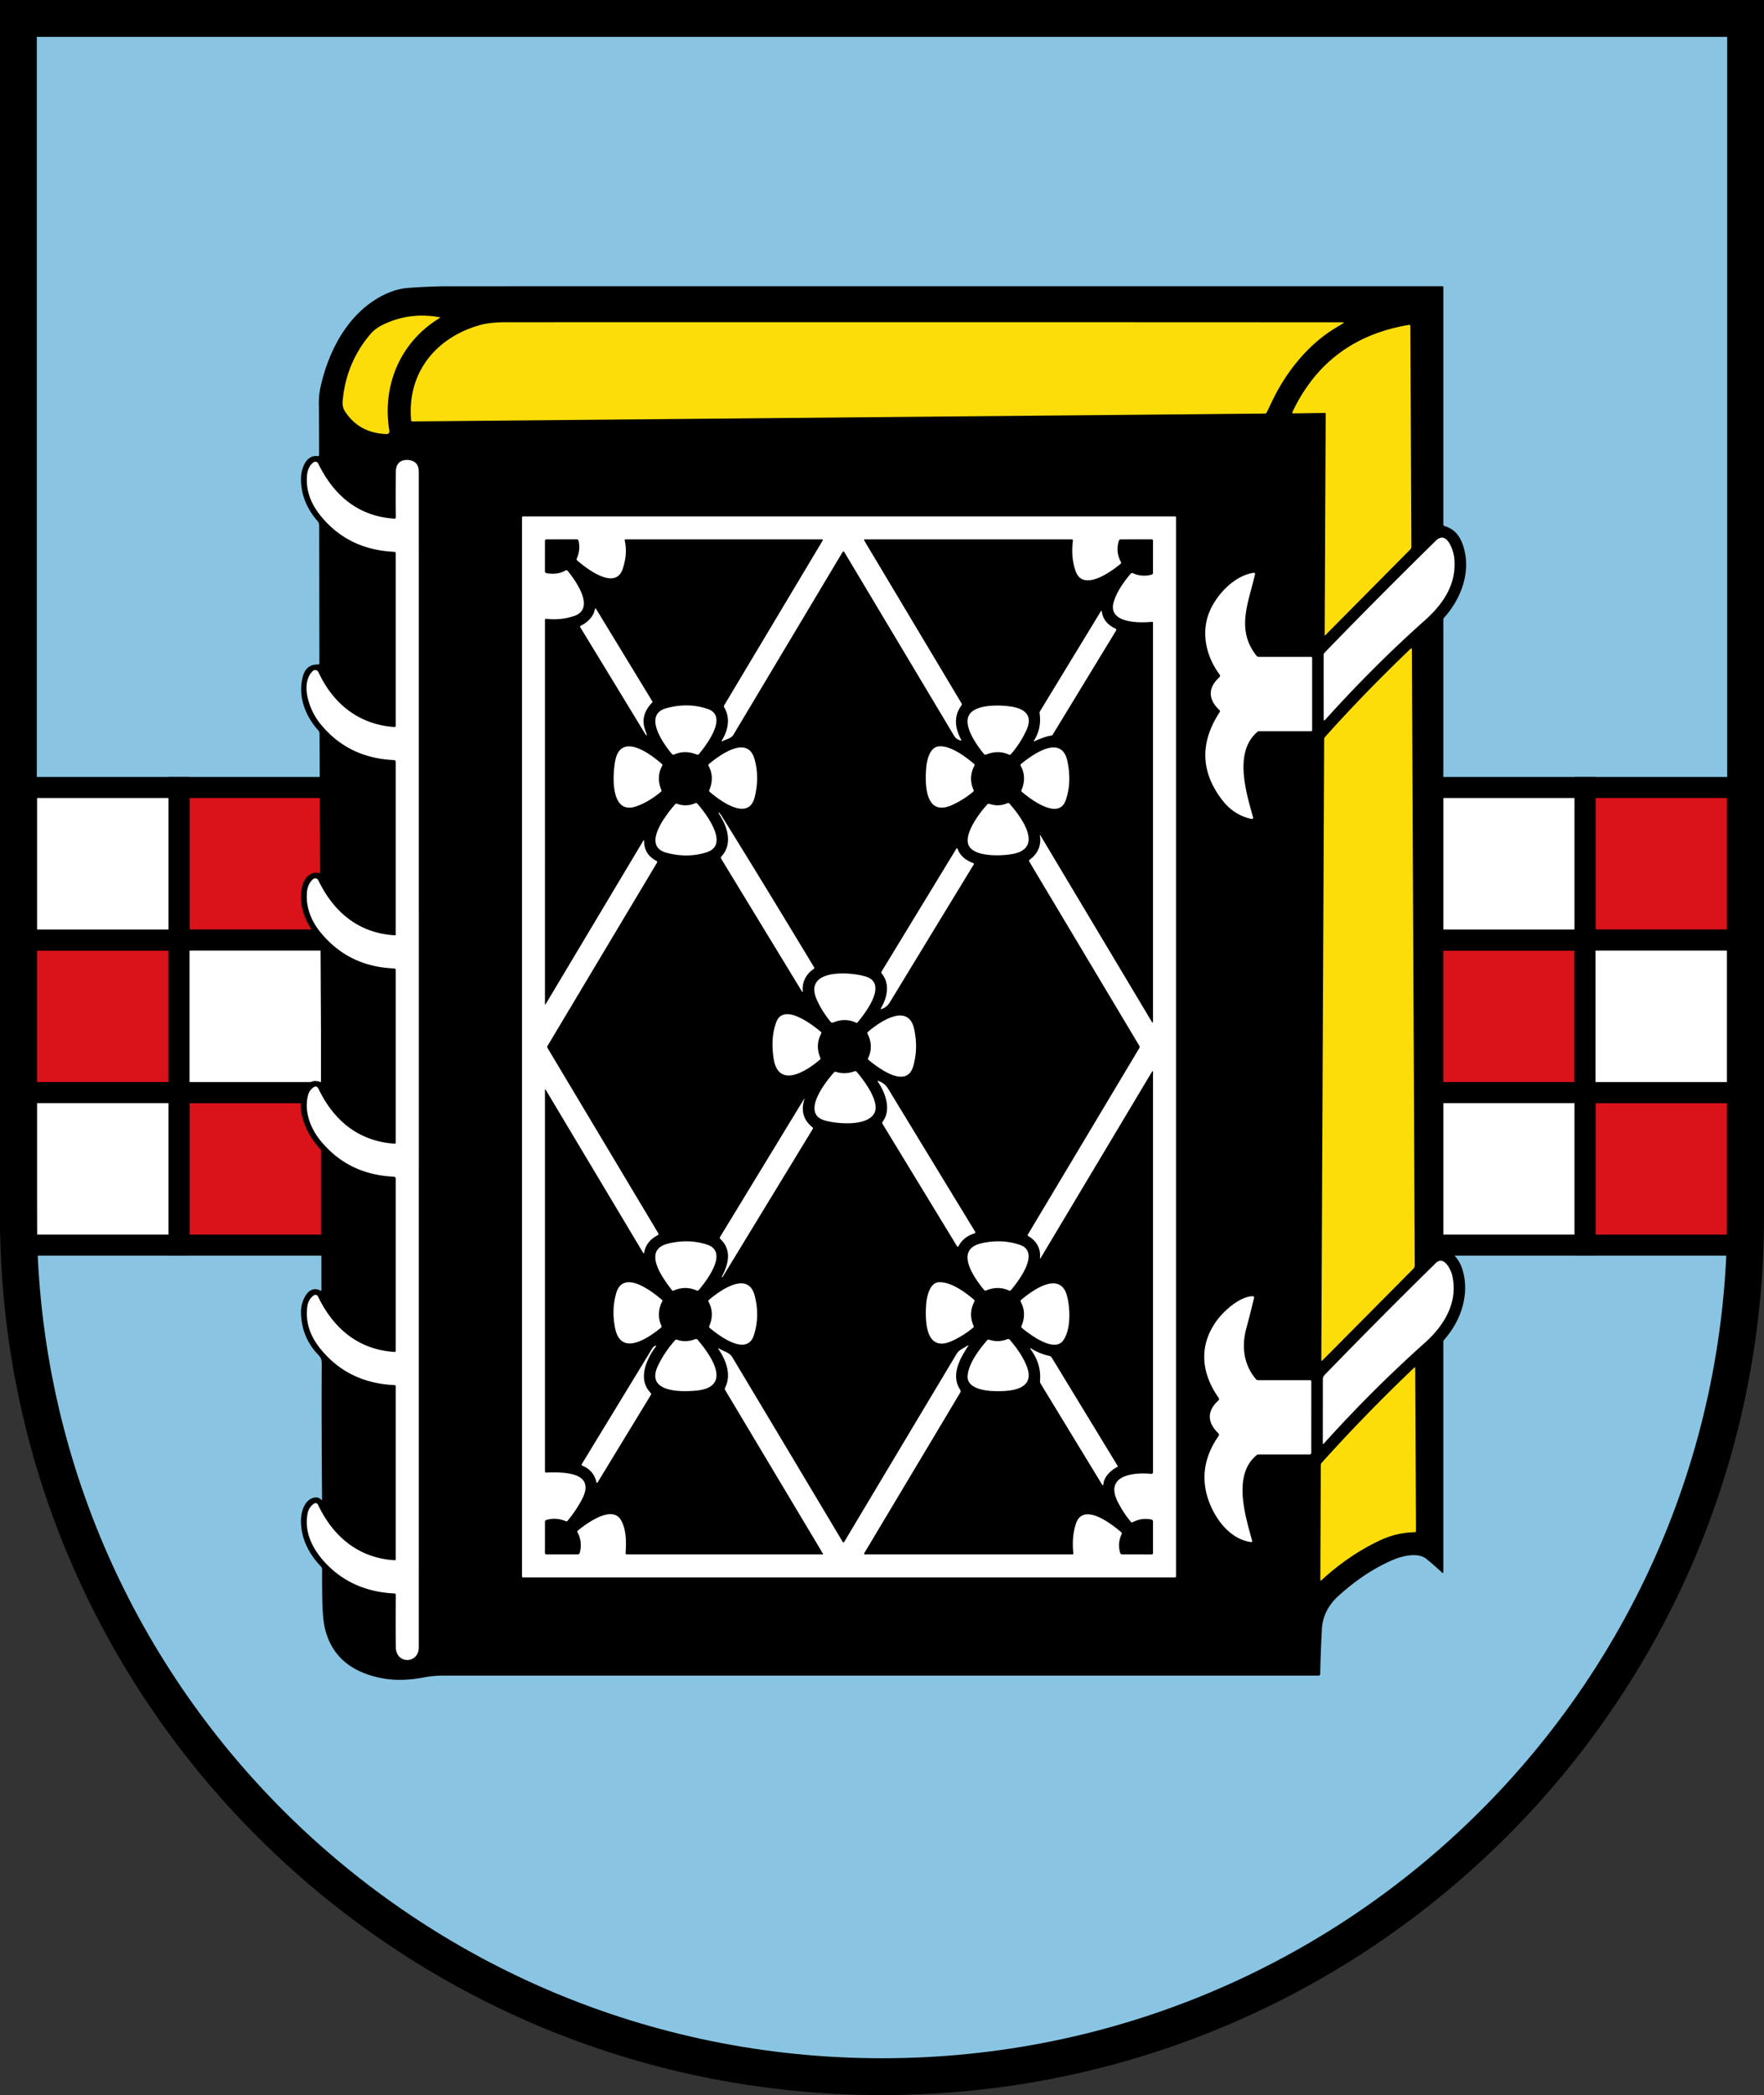
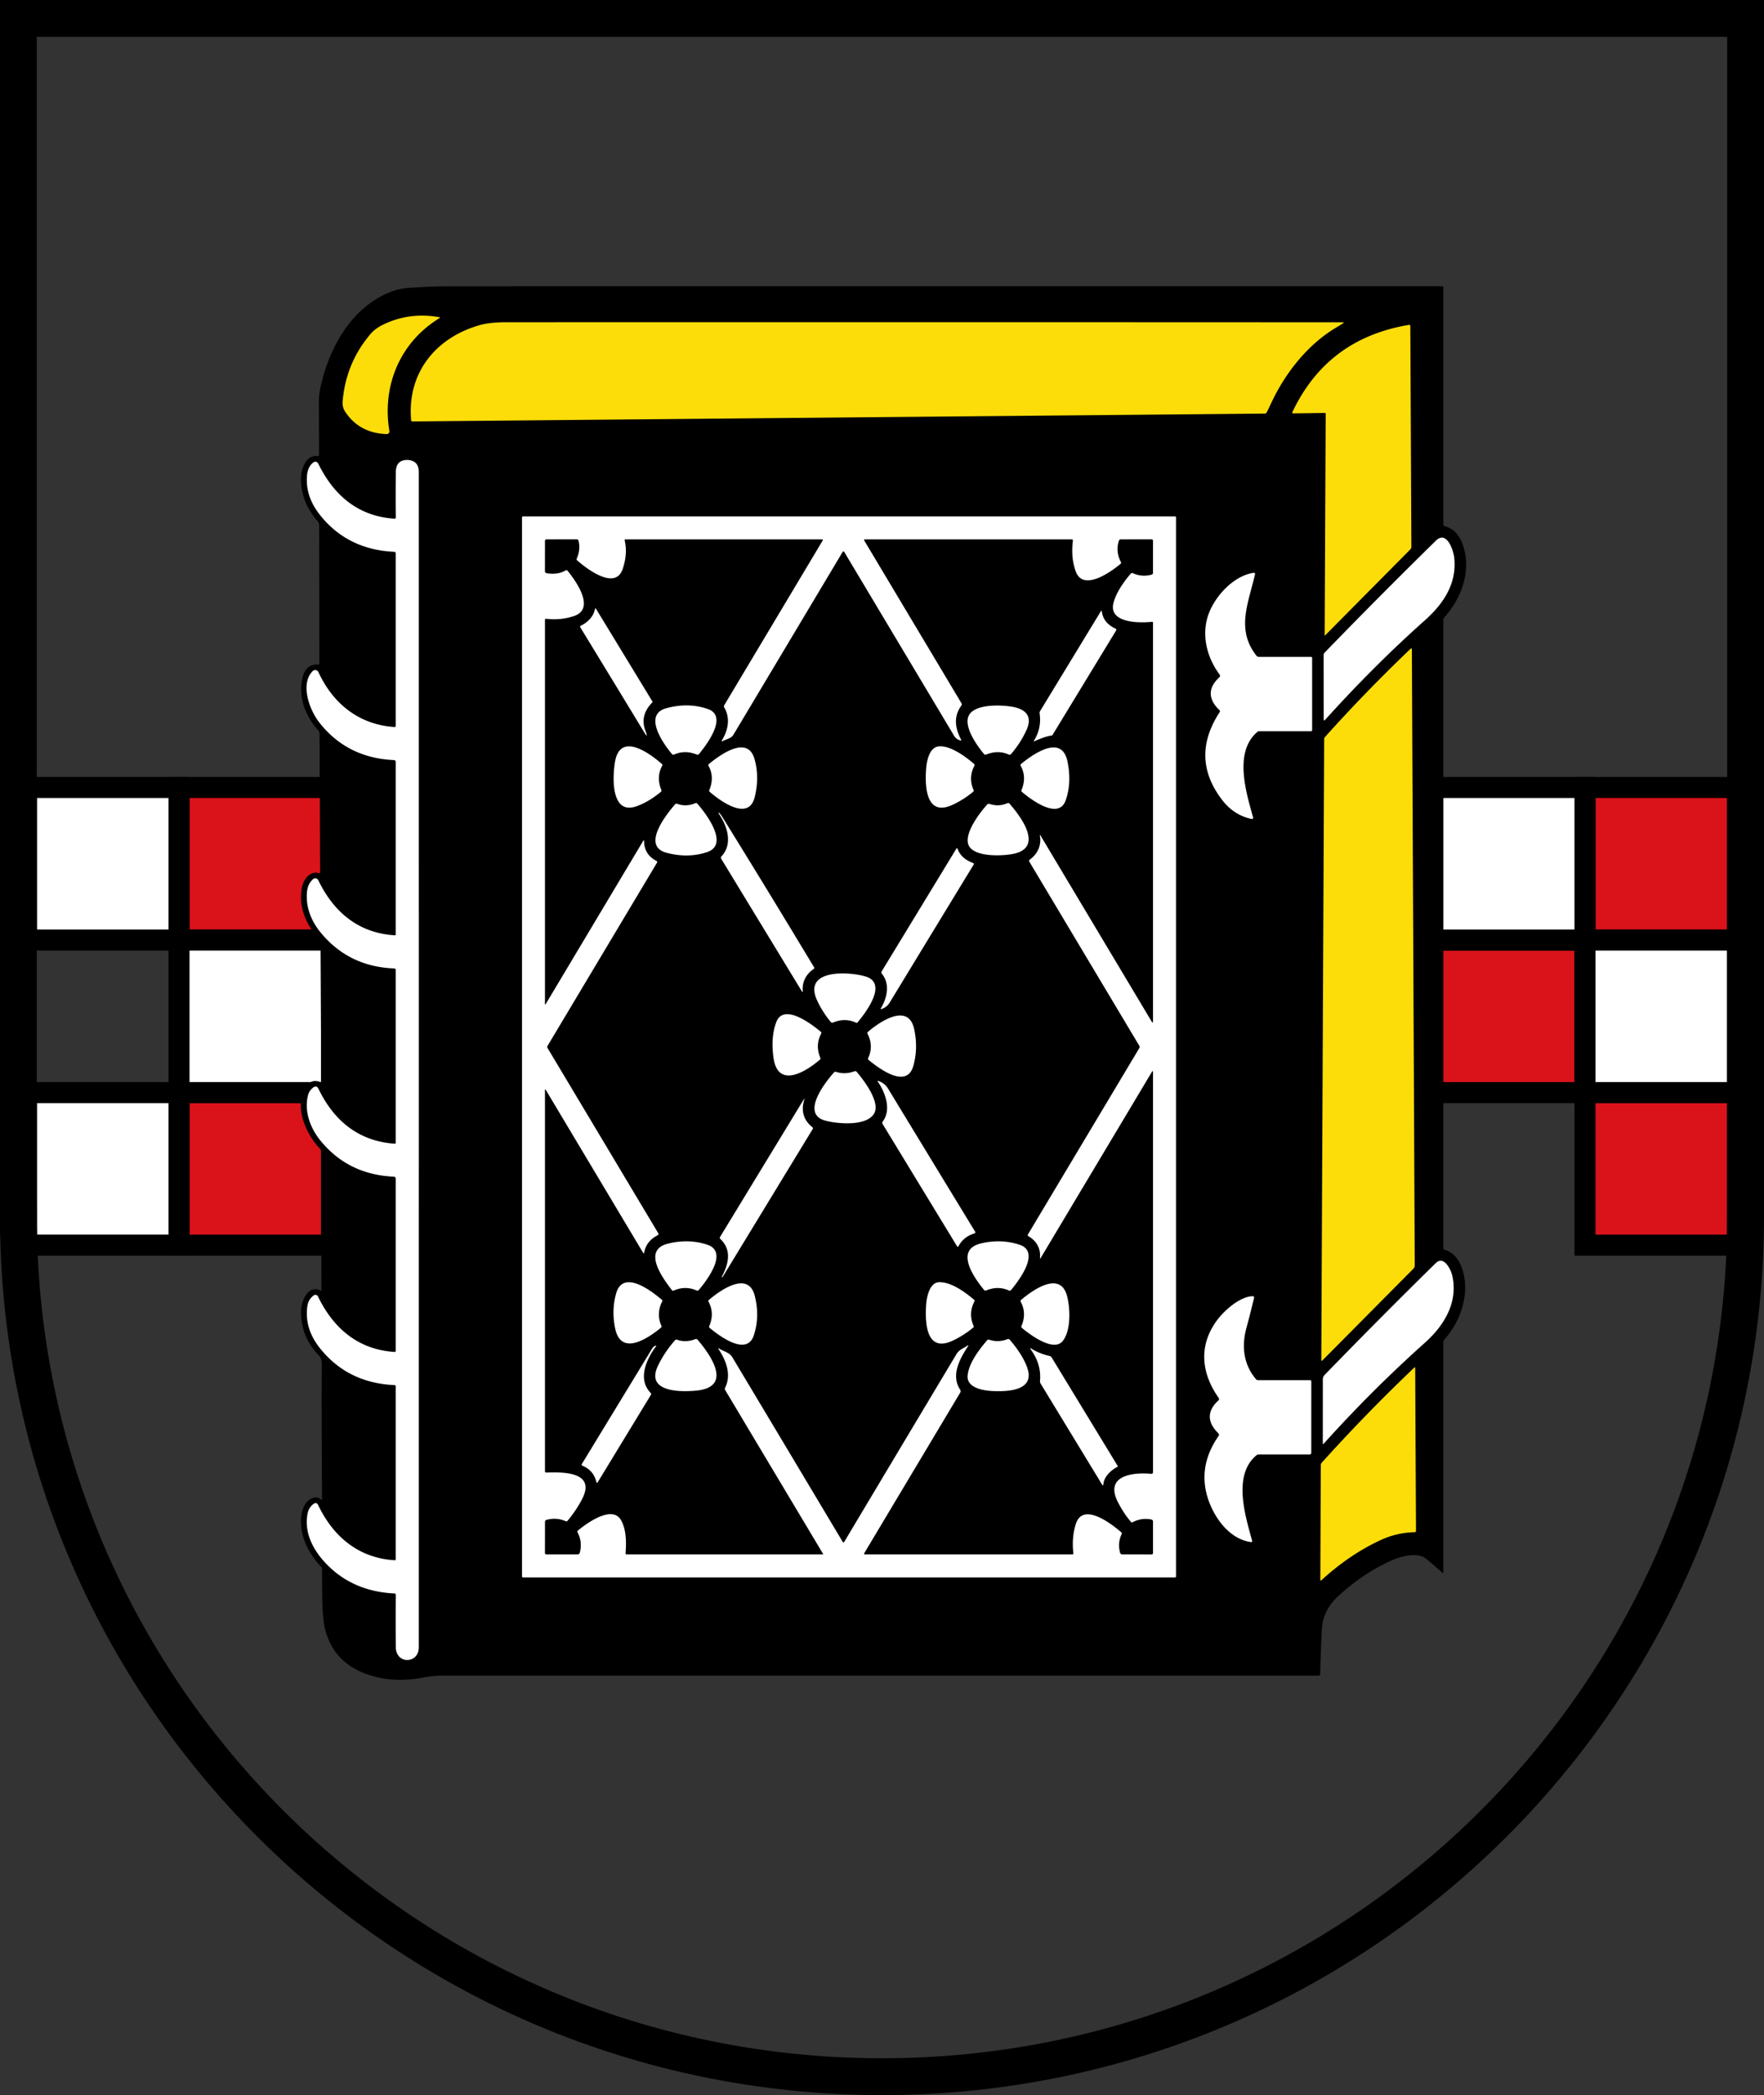
<svg xmlns="http://www.w3.org/2000/svg" xmlns:ns1="http://www.inkscape.org/namespaces/inkscape" xmlns:ns2="http://sodipodi.sourceforge.net/DTD/sodipodi-0.dtd" ns1:version="1.1.1 (3bf5ae0d25, 2021-09-20)" ns2:docname="CoA Bochum.svg" id="svg2130" version="1.1" viewBox="0 0 335.455 398.266" height="398.266" width="335.455">
  <rect x="0" y="0" width="335.455" height="398.266" fill="#333333" stroke="none" />
  <defs id="defs2124" />
  <ns2:namedview ns1:pagecheckerboard="false" fit-margin-bottom="0" fit-margin-right="0" fit-margin-left="0" fit-margin-top="0" lock-margins="true" units="px" ns1:snap-smooth-nodes="true" ns1:snap-object-midpoints="true" ns1:window-maximized="1" ns1:window-y="-11" ns1:window-x="-11" ns1:window-height="1506" ns1:window-width="2560" showgrid="false" ns1:document-rotation="0" ns1:current-layer="layer1" ns1:document-units="px" ns1:cy="199.33333" ns1:cx="168" ns1:zoom="1.5" ns1:pageshadow="2" ns1:pageopacity="0" borderopacity="1.0" bordercolor="#666666" pagecolor="#333333" id="base" showguides="true" ns1:guide-bbox="true" ns1:snap-intersection-paths="false" ns1:object-paths="false" ns1:snap-grids="false" ns1:snap-global="true" ns1:lockguides="false" guidecolor="#00ffff" guideopacity="0.498" ns1:snap-midpoints="true" ns1:snap-to-guides="true" />
  <g id="layer1" ns1:groupmode="layer" ns1:label="bochum" transform="translate(-187.99,-46.469)">
    <g id="g6898" ns1:label="coa">
-       <path id="path3524" style="opacity:1;fill:#89c5e3;stroke:none;stroke-width:7" transform="scale(-1)" d="m -191.49,-277.667 1e-5,227.698 h -328.455 l -10e-6,-227.698 c 10e-6,-90.336 73.527,-163.568 164.227,-163.568 90.7,0 164.227,73.232 164.227,163.568 z" ns2:nodetypes="ccccsc" ns1:label="coa-0" />
      <g id="g5252" ns1:label="chequy">
        <g id="g5236" ns1:label="chequy-g">
          <rect style="opacity:1;fill:#da121a;stroke:#000000;stroke-width:4;stroke-miterlimit:4;stroke-dasharray:none" id="rect2963" width="29" height="29" x="222.03" y="196.167" ns1:label="chequy-g1" />
-           <rect style="opacity:1;fill:#da121a;stroke:#000000;stroke-width:4;stroke-miterlimit:4;stroke-dasharray:none" id="rect1819" width="29" height="29" x="193.03" y="225.167" ns1:label="chequy-g2" />
          <rect style="opacity:1;fill:#da121a;stroke:#000000;stroke-width:4;stroke-miterlimit:4;stroke-dasharray:none" id="rect3066" width="29" height="29" x="222.03" y="254.167" ns1:label="chequy-g3" />
          <rect style="opacity:1;fill:#da121a;stroke:#000000;stroke-width:4;stroke-miterlimit:4;stroke-dasharray:none" id="rect3078" width="29" height="29" x="-518.406" y="196.167" transform="scale(-1,1)" ns1:label="chequy-g4" />
          <rect style="opacity:1;fill:#da121a;stroke:#000000;stroke-width:4;stroke-miterlimit:4;stroke-dasharray:none" id="rect3072" width="29" height="29" x="-489.406" y="225.167" transform="scale(-1,1)" ns1:label="chequy-g5" />
          <rect style="opacity:1;fill:#da121a;stroke:#000000;stroke-width:4;stroke-miterlimit:4;stroke-dasharray:none" id="rect3074" width="29" height="29" x="-518.406" y="254.167" transform="scale(-1,1)" ns1:label="chequy-g6" />
        </g>
        <g id="g4914" ns1:label="chequy-a">
          <rect style="opacity:1;fill:#ffffff;stroke:#000000;stroke-width:4;stroke-miterlimit:4;stroke-dasharray:none" id="rect2961" width="29" height="29" x="193.03" y="196.167" ns1:label="chequy-a1" />
          <rect style="opacity:1;fill:#ffffff;stroke:#000000;stroke-width:4;stroke-miterlimit:4;stroke-dasharray:none" id="rect1901" width="29" height="29" x="222.03" y="225.167" ns1:label="chequy-a2" />
          <rect style="opacity:1;fill:#ffffff;stroke:#000000;stroke-width:4;stroke-miterlimit:4;stroke-dasharray:none" id="rect3064" width="29" height="29" x="193.03" y="254.167" ns1:label="chequy-a3" />
          <rect style="opacity:1;fill:#ffffff;stroke:#000000;stroke-width:4;stroke-miterlimit:4;stroke-dasharray:none" id="rect3080" width="29" height="29" x="-489.406" y="196.167" transform="scale(-1,1)" ns1:label="chequy-a4" />
          <rect style="opacity:1;fill:#ffffff;stroke:#000000;stroke-width:4;stroke-miterlimit:4;stroke-dasharray:none" id="rect3070" width="29" height="29" x="-518.406" y="225.167" transform="scale(-1,1)" ns1:label="chequy-a5" />
-           <rect style="opacity:1;fill:#ffffff;stroke:#000000;stroke-width:4;stroke-miterlimit:4;stroke-dasharray:none" id="rect3076" width="29" height="29" x="-489.406" y="254.167" transform="scale(-1,1)" ns1:label="chequy-a6" />
        </g>
      </g>
      <g id="g1079" transform="matrix(0.456,0,0,0.456,232.193,58.136)" ns1:label="book" style="display:inline">
        <path fill="#000000" d="m 37.37,599.39 q -0.28,-37 -0.13,-55.89 c 0.01,-1.88 -0.09,-2.88 -1.47,-4.31 q -7.1,-7.38 -7.19,-18 c -0.03,-4 2.85,-11.52 8.13,-8.74 q 0.4,0.21 0.4,-0.24 L 37,454.48 a 1.63,1.59 23.6 0 0 -0.45,-1.11 c -5.96,-6.26 -11.08,-17.8 -5.98,-25.81 q 2.2,-3.46 5.85,-2.14 0.65,0.23 0.64,-0.46 l -0.31,-57.4 q 0,-0.69 -0.45,-1.22 c -5.5,-6.47 -8.86,-13.55 -7.34,-21.87 0.6,-3.26 3.21,-7.07 6.99,-6.07 q 0.63,0.17 0.63,-0.49 l -0.26,-57.62 a 2.16,2.12 -66.7 0 0 -0.56,-1.45 c -5.47,-6.03 -8.62,-14.4 -6.37,-22.52 q 1.39,-5.01 6.34,-4.91 0.53,0.01 0.53,-0.51 -0.04,-27.64 -0.08,-57.36 0,-1.11 -0.74,-1.96 -6.89,-7.93 -6.86,-17.63 c 0.01,-3.91 2.04,-10.04 6.91,-9.39 q 0.64,0.09 0.64,-0.56 0,-11.21 -0.1,-21.51 -0.03,-3.43 0.75,-6.92 C 40.29,119.85 48.82,104.15 63.64,97.1 q 4.96,-2.35 9.88,-2.68 c 5.64,-0.39 11.4,-0.66 17.09,-0.66 Q 297.78,93.73 504.7,93.75 a 0.28,0.28 0 0 1 0.28,0.28 v 98.98 q 0,0.59 0.57,0.75 5.37,1.48 7.54,7.71 c 3.73,10.67 -0.4,22.26 -7.79,30.44 a 1.23,1.17 -24.7 0 0 -0.32,0.81 v 262.03 q 0,0.51 0.5,0.65 c 7.33,2.06 9.2,12.04 8.45,18.71 q -1.16,10.29 -8.67,18.93 -0.28,0.32 -0.28,0.75 v 95.91 q 0,0.78 -0.57,0.25 -3.47,-3.19 -6.54,-5.69 c -3.46,-2.83 -10.1,-1.19 -13.81,0.4 q -11.8,5.05 -22.79,15.03 -6.5,5.9 -6.93,13.85 -0.51,9.2 -0.7,18.63 -0.02,0.77 -0.8,0.77 -182.47,0.02 -364.99,0 -4.06,0 -8.09,0.77 -4.26,0.82 -8.55,0.97 -7.04,0.26 -13.92,-1.92 -15.04,-4.78 -18.64,-19.17 -1.04,-4.17 -1.19,-12.31 -0.11,-6.04 -0.07,-12.54 a 1.9,1.87 23.7 0 0 -0.53,-1.33 q -8.13,-8.56 -8.29,-18.72 c -0.06,-3.64 1.25,-8.73 5.14,-9.85 q 1.98,-0.57 3.24,0.72 0.43,0.44 0.42,-0.17 z" id="path2" style="stroke:none" ns1:label="book-s1" />
        <path id="path14" style="fill:#ffffff;stroke:none" d="m 509.53,206.94 c 1.16,10.78 -4.54,19.21 -12.24,26.07 q -21.32,18.98 -41.72,41.62 a 0.28,0.28 0 0 1 -0.49,-0.19 l -0.02,-26.94 a 1.48,1.44 -23.4 0 1 0.42,-1.02 q 22.43,-23.15 46.39,-46.67 c 4.53,-4.44 7.33,3.99 7.66,7.13 z M 393.5,631.6 a 0.4,0.4 0 0 1 -0.4,0.4 H 121.16 a 0.4,0.4 0 0 1 -0.4,-0.4 V 190.1 a 0.4,0.4 0 0 1 0.4,-0.4 H 393.1 a 0.4,0.4 0 0 1 0.4,0.4 z M 67.42,204.45 Q 48.23,203.57 36.76,189.42 30.2,181.33 31.13,172.29 c 0.2,-1.93 1.05,-4.06 2.76,-5.18 a 1.29,1.28 60.5 0 1 1.86,0.52 c 6.58,13.46 16.8,22.04 31.84,23.02 a 0.5,0.5 0 0 0 0.53,-0.5 q -0.1,-8.59 0.01,-18.9 0.05,-5.21 4.97,-5.09 0.1,0 0.2,0.01 4.41,0.43 4.41,4.93 0.02,245.21 0,490.09 c 0,6.84 -9.52,7.22 -9.59,-0.18 q -0.1,-11.53 0,-21.68 0.01,-0.61 -0.6,-0.64 C 57.78,638.23 48.8,635.13 41.47,628.59 34.73,622.57 29.56,614.32 31.35,605.31 q 0.52,-2.64 2.71,-4.1 a 1.09,1.09 0 0 1 1.59,0.44 c 6.29,13.31 16.91,22.3 32.05,23.2 a 0.36,0.36 0 0 0 0.38,-0.36 V 552.3 a 0.47,0.46 1.3 0 0 -0.45,-0.46 Q 47.86,550.95 36.28,536.18 30,528.17 31.23,518.99 q 0.37,-2.81 2.64,-4.54 a 1.19,1.19 0 0 1 1.8,0.43 c 6.5,13.47 17,22.24 32.03,23.13 a 0.36,0.36 0 0 0 0.38,-0.36 V 465.8 q 0,-0.82 -0.83,-0.86 -18.91,-0.85 -30.48,-14.95 c -4.32,-5.27 -6.96,-12.36 -5.24,-19.02 q 0.49,-1.9 2.07,-3.13 1.49,-1.16 2.31,0.53 c 6.5,13.46 16.88,21.78 31.71,22.83 q 0.46,0.03 0.46,-0.42 v -72.02 q 0,-0.61 -0.62,-0.63 -18.81,-0.7 -30.52,-14.78 c -4.11,-4.94 -6.52,-10.93 -5.82,-17.36 q 0.33,-3.11 2.46,-5.05 a 1.4,1.41 55.8 0 1 2.21,0.42 c 6.52,13.47 16.96,22.08 31.93,22.96 q 0.36,0.03 0.36,-0.33 v -71.9 q 0,-0.77 -0.77,-0.81 -19.6,-0.91 -31.19,-15.81 c -3.9,-5.01 -8.04,-15.87 -2.66,-21.29 a 1.48,1.48 0 0 1 2.39,0.42 c 6.19,13.36 17.07,21.91 31.68,22.89 q 0.55,0.03 0.55,-0.52 v -71.83 q 0,-0.66 -0.66,-0.69 z" ns1:label="book-a1" />
        <path fill="#000000" d="m 171.25,325.03 -40.56,67.88 q -0.36,0.6 -0.36,-0.1 V 232.77 a 0.41,0.4 3.7 0 1 0.46,-0.4 q 6.09,0.72 11.65,-1.14 c 9.17,-3.07 0.65,-14.78 -2.67,-18.87 q -0.34,-0.42 -0.81,-0.15 -3.21,1.89 -7.84,1.18 -0.8,-0.12 -0.8,-0.93 l 0.01,-12.5 q 0,-0.7 0.71,-0.7 l 12.49,-0.01 q 0.66,0 0.81,0.64 0.87,3.65 -0.74,7.38 -0.2,0.46 0.18,0.79 c 3.95,3.45 15.9,12.65 18.96,3.55 q 2.14,-6.32 0.86,-11.81 -0.13,-0.54 0.43,-0.54 h 81.9 a 0.29,0.28 15.3 0 1 0.25,0.43 l -41.06,68.68 q -0.29,0.49 -0.01,0.98 c 2.6,4.48 1.63,9.35 -0.96,13.68 q -0.41,0.69 0.3,0.32 c 1.48,-0.77 3.56,-1.1 4.45,-2.59 q 22.9,-38.31 45.58,-76.27 a 0.38,0.38 0 0 1 0.65,0 q 23.1,38.63 45.82,76.66 0.92,1.52 2.63,1.93 0.54,0.13 0.28,-0.35 -4.31,-8.15 0.09,-14.13 0.38,-0.51 0.05,-1.06 l -40.47,-67.71 q -0.34,-0.57 0.33,-0.57 h 86.08 q 0.62,0 0.55,0.61 -0.89,7.09 1.21,12.79 c 3.16,8.59 14.99,-0.11 18.68,-3.19 q 0.37,-0.32 0.14,-0.75 -2.3,-4.35 -0.84,-8.91 a 0.81,0.8 8.9 0 1 0.77,-0.55 l 12.76,-0.01 q 0.71,0 0.7,0.71 l -0.01,13.25 q 0,0.6 -0.58,0.76 -3.99,1.11 -7.83,-0.6 -0.52,-0.23 -0.88,0.2 -5.46,6.37 -7.08,11.77 c -2.67,8.89 10.6,8.86 15.95,8.3 a 0.39,0.39 0 0 1 0.43,0.39 v 165.99 q 0,1.21 -0.62,0.17 l -46.2,-77.29 q -0.49,-0.83 -0.33,0.12 c 0.64,3.85 -1.02,7.46 -4.22,9.72 q -0.53,0.37 -0.19,0.93 l 45.8,76.64 q 0.33,0.55 0,1.1 l -46.4,77.6 q -0.29,0.49 0.2,0.76 c 3.26,1.82 5.16,5.08 4.82,8.82 q -0.08,0.88 0.37,0.12 l 46.24,-77.35 q 0.53,-0.89 0.53,0.14 v 166.56 q 0,0.84 -0.84,0.76 c -7.33,-0.67 -19.54,0.55 -13.81,11.79 q 2.32,4.55 5.41,8.22 0.33,0.39 0.78,0.15 3.64,-1.92 7.78,-1.11 a 0.85,0.84 -84.6 0 1 0.68,0.83 v 13.06 q 0,0.67 -0.67,0.67 l -12.22,-0.03 a 0.86,0.86 0 0 1 -0.83,-0.64 q -1.13,-4.09 0.64,-7.8 0.21,-0.45 -0.16,-0.77 c -3.81,-3.3 -15.94,-12.84 -18.94,-3.5 q -1.78,5.52 -1.05,12.19 0.06,0.54 -0.49,0.54 l -86.35,-0.01 q -0.66,0 -0.32,-0.56 l 39.99,-66.89 q 0.36,-0.6 -0.02,-1.17 c -3.88,-5.96 -0.4,-12.57 3.21,-18.07 q 0.52,-0.8 -0.27,-0.27 c -1.62,1.1 -3.37,1.6 -4.44,3.38 q -22.9,38.23 -46.9,78.43 a 0.32,0.32 0 0 1 -0.55,0 q -22.67,-37.98 -46.11,-77.1 c -1.12,-1.88 -3.54,-2.38 -5.34,-3.47 q -0.79,-0.47 -0.27,0.3 c 3.2,4.81 5.28,10.68 2.66,15.88 q -0.28,0.56 0.04,1.09 l 40.8,68.25 a 0.14,0.13 74.3 0 1 -0.11,0.21 l -81.69,-0.01 q -0.62,0 -0.57,-0.62 c 0.37,-4.7 0.26,-9.74 -1.85,-13.57 -3.68,-6.67 -14.49,1.33 -18.01,4.23 q -0.42,0.34 -0.16,0.81 2.09,3.91 0.93,8.45 a 0.94,0.94 0 0 1 -0.91,0.71 l -12.96,-0.01 q -0.67,0 -0.67,-0.67 l 0.02,-12.98 a 0.74,0.74 0 0 1 0.54,-0.71 q 4.14,-1.19 8.11,0.52 0.45,0.2 0.77,-0.18 3.59,-4.3 6.02,-8.96 c 6.04,-11.61 -8.07,-11.35 -14.86,-11.14 q -0.59,0.02 -0.59,-0.57 V 428.95 q 0,-0.75 0.39,-0.1 l 40.47,67.71 q 0.41,0.68 0.56,-0.1 0.83,-4.65 5.57,-7.09 0.58,-0.3 0.25,-0.86 l -46.16,-77.2 a 0.87,0.87 0 0 1 0,-0.9 l 45.62,-76.32 q 0.31,-0.52 -0.23,-0.8 -5.05,-2.6 -5.12,-8.15 -0.01,-0.81 -0.43,-0.11 z" id="path16" style="stroke:none" ns1:label="book-s2" />
        <path id="path80" style="fill:#ffffff;stroke:none" d="m 369.02,585.96 c -2.66,1.31 -5.51,4.07 -5.8,7.09 q -0.09,1.02 -0.62,0.15 l -25.54,-41.95 q -0.33,-0.55 -0.28,-1.18 0.62,-6.87 -3.77,-12.96 -0.76,-1.06 0.35,-0.37 3.32,2.04 7.34,2.93 a 1.53,1.53 0 0 1 0.97,0.69 l 27.48,45.14 a 0.33,0.32 61.6 0 1 -0.13,0.46 z M 176.55,535.8 c -4,5.37 -7.64,13.61 -2.17,19.26 q 0.4,0.41 0.1,0.89 l -22.08,36.27 q -0.46,0.76 -0.67,-0.11 -1.14,-4.72 -5.72,-6.64 -0.59,-0.25 -0.26,-0.8 14.89,-24.44 29.32,-48.14 0.44,-0.73 1.22,-1.06 0.73,-0.31 0.26,0.33 z m 130.04,12.16 c 0.39,-5.15 4.78,-10.91 8.12,-14.79 q 0.36,-0.43 0.89,-0.25 3.8,1.26 7.62,-0.24 0.54,-0.21 0.92,0.22 5.13,5.91 7.17,11.26 c 3.88,10.15 -8.08,10.45 -14.49,10.14 -3.83,-0.19 -10.61,-1.37 -10.23,-6.34 z m -129.1,-4.26 q 2.76,-5.7 7.11,-10.59 0.32,-0.36 0.78,-0.2 3.61,1.31 7.62,-0.23 0.59,-0.22 1,0.26 c 4.85,5.65 15.17,19.61 -0.46,21.18 -6.13,0.61 -21.54,0.91 -16.05,-10.42 z m 233.63,28.19 c -4.71,-4.6 -4.72,-9.35 0.09,-13.68 a 0.74,0.75 51.1 0 0 0.11,-0.99 c -7.35,-10.4 -8.37,-21.72 -1.01,-32.02 3.05,-4.27 9.7,-10.26 15.1,-10.42 q 0.8,-0.03 0.62,0.75 -1.55,6.55 -3.17,12.49 c -2.05,7.49 -1.26,15.22 4,21.36 q 0.34,0.4 0.87,0.4 h 21.62 q 0.57,0 0.57,0.57 l -0.01,29.69 a 0.7,0.71 0 0 1 -0.7,0.71 h -21.25 q -0.5,0 -0.88,0.31 c -10,8.23 -4.74,25.14 -1.85,35.59 q 0.19,0.71 -0.54,0.61 c -10.27,-1.4 -17.4,-13.17 -18.94,-22.44 q -1.86,-11.21 5.48,-21.75 0.44,-0.64 -0.11,-1.18 z m -64.68,-38.65 c -3.75,5.21 -13.94,-2.52 -17.22,-5.25 a 0.65,0.64 31.7 0 1 -0.18,-0.75 q 2.27,-5.34 -0.29,-10.16 -0.23,-0.44 0.14,-0.76 c 4.96,-4.21 16.36,-12.25 19.16,-1.65 1.3,4.91 1.75,13.91 -1.61,18.57 z m -129,-2.18 c -2.94,9 -14.55,0.13 -18.36,-3.02 q -0.43,-0.36 -0.21,-0.87 2.25,-5.27 -0.32,-10.11 -0.22,-0.41 0.14,-0.72 c 4.86,-4.16 16.46,-12.29 19.13,-1.72 q 2.18,8.59 -0.38,16.44 z m 77.37,-22.13 c 5.04,-0.06 10.75,4.17 14.44,7.29 q 0.39,0.33 0.16,0.78 -2.59,4.95 -0.32,10.21 0.16,0.37 -0.15,0.63 -3.79,3.18 -8.43,5.4 c -11.54,5.51 -11.64,-8.07 -11.23,-14.72 0.19,-3.15 1.35,-9.55 5.53,-9.59 z M 160,513.65 c 2.85,-10.2 14.64,-1.2 19.17,2.69 a 0.43,0.42 34.5 0 1 0.1,0.51 q -2.64,5.16 -0.39,10.24 0.22,0.5 -0.2,0.84 c -5.13,4.19 -16.61,12.2 -19.08,0.27 q -1.56,-7.55 0.4,-14.55 z m 348.68,-7.57 c 2.6,11.14 -3.31,20.88 -11.36,28.07 q -21.87,19.54 -42.13,42 -0.48,0.53 -0.48,-0.19 l 0.02,-26.53 a 2.63,2.65 67 0 1 0.75,-1.84 q 22.94,-23.64 46.35,-46.62 c 3.39,-3.32 6.3,2.74 6.85,5.11 z M 328.19,493.3 c 9.12,2.97 -0.46,15.24 -3.49,18.91 a 0.73,0.72 31.6 0 1 -0.86,0.2 q -4.55,-2.07 -9.49,-0.04 -0.55,0.22 -0.92,-0.23 c -4.15,-5.05 -12.4,-16.68 -1.34,-19.35 q 8.36,-2.02 16.1,0.51 z M 184,512.43 q -0.45,0.19 -0.74,-0.2 c -3.48,-4.54 -12.67,-16.61 -1.7,-19.35 q 8.6,-2.15 16.4,0.4 c 8.87,2.9 0.27,14.46 -3.43,18.85 q -0.41,0.5 -1.01,0.24 -4.7,-2.05 -9.52,0.06 z m 20.11,-5.82 c 2.96,-5.55 4.08,-11.25 -0.64,-15.69 q -0.4,-0.38 -0.12,-0.84 l 34.89,-57.31 q 0.47,-0.79 0.21,0.1 -2.11,7.05 3.4,11.45 0.4,0.32 0.14,0.76 -18.78,30.84 -37.57,61.69 -0.09,0.16 -0.24,0.07 l -0.01,-0.01 q -0.14,-0.08 -0.06,-0.22 z m 67.11,-64.69 c 3.65,-4.95 1.07,-11.95 -2.01,-16.5 q -0.4,-0.59 0.27,-0.35 2.6,0.95 3.97,3.22 18.39,30.26 36.25,59.55 0.35,0.57 -0.29,0.77 -4.44,1.34 -6.61,5.27 -0.32,0.58 -0.66,0.01 l -30.97,-50.86 q -0.35,-0.58 0.05,-1.11 z m -10.86,-20.66 c 3.01,3.57 10.07,12.78 7.18,17.47 -3.29,5.33 -15.43,4.2 -20.39,2.82 -10.33,-2.87 0.21,-16.13 3.75,-20.11 a 0.68,0.7 30.7 0 1 0.74,-0.2 q 3.83,1.24 7.77,-0.23 0.56,-0.21 0.95,0.25 z m 23.59,-2.48 c -2.8,9.92 -14.62,0.79 -18.62,-2.46 q -0.43,-0.35 -0.2,-0.85 2.3,-5.01 -0.26,-10.07 -0.24,-0.48 0.17,-0.83 c 4.61,-4 16.81,-12.46 19.26,-1.15 q 1.73,7.98 -0.35,15.36 z m -57.18,-18.2 c 3.07,-8.27 14.96,0.91 18.58,3.95 q 0.41,0.34 0.16,0.81 -2.54,4.85 -0.35,10.05 0.19,0.44 -0.17,0.76 c -5.33,4.66 -17.46,12.53 -19.34,-0.7 q -1.22,-8.56 1.12,-14.87 z m 33.32,0.18 q -4.63,-2.14 -9.58,-0.08 a 0.87,0.87 0 0 1 -1.01,-0.25 q -3.48,-4.19 -5.69,-9 c -6.16,-13.39 14.06,-11.95 20.48,-9.85 9.1,2.98 -0.39,15.24 -3.6,19.05 a 0.5,0.5 0 0 1 -0.6,0.13 z m 48.77,-66.57 q 0.53,0.2 0.23,0.69 -17.39,28.53 -34.99,57.47 -1.21,1.98 -3.43,2.72 -0.54,0.18 -0.25,-0.31 c 2.6,-4.32 3.88,-10.15 0.45,-14.36 q -0.43,-0.52 -0.08,-1.09 l 31.06,-51.03 q 0.35,-0.57 0.58,0.06 1.46,3.98 6.43,5.85 z M 203.95,331.4 c 4.64,-4.93 2.76,-12.19 -1.2,-17.9 q -0.09,-0.14 0.04,-0.23 l 0.01,-0.01 q 0.13,-0.1 0.24,0.03 0.77,0.91 1.28,1.74 17.97,28.98 38.2,62.56 0.31,0.51 -0.19,0.83 c -3.03,1.98 -4.81,5.39 -4.5,9.03 q 0.09,0.97 -0.42,0.14 l -33.57,-55.15 q -0.34,-0.56 0.11,-1.04 z m 103.18,-4.37 c -2.51,-4.71 4.7,-14.1 7.7,-17.29 a 0.8,0.81 31.4 0 1 0.85,-0.21 q 3.86,1.32 7.54,-0.3 0.48,-0.21 0.82,0.18 c 4.56,5.17 14.41,18.14 1.88,20.9 -4.29,0.95 -16.2,1.59 -18.79,-3.28 z M 185.32,309.47 q 3.87,1.42 7.68,-0.22 0.51,-0.22 0.87,0.19 c 3.38,3.83 13.6,17.03 4.07,20.2 q -7.96,2.65 -16.9,0.28 c -10.75,-2.84 0.15,-16.3 3.63,-20.28 a 0.59,0.6 30.8 0 1 0.65,-0.17 z m 162.17,-1.42 c -2.95,8.44 -14.63,-0.42 -18.24,-3.51 q -0.37,-0.31 -0.19,-0.76 2.26,-5.43 -0.33,-10.11 -0.26,-0.46 0.16,-0.8 c 4.58,-3.7 16.86,-12.76 19.32,-1.12 q 1.88,8.9 -0.72,16.3 z m -129.68,-1.37 c -2.58,10.5 -14.71,1.35 -18.75,-2.14 q -0.37,-0.31 -0.19,-0.76 2.23,-5.4 -0.29,-10.02 -0.28,-0.51 0.17,-0.89 c 5.04,-4.14 16.09,-11.94 18.94,-2.12 q 2.18,7.53 0.12,15.93 z m 76.67,-21.1 c 4.79,-0.55 11.25,4.24 14.75,7.26 q 0.42,0.36 0.16,0.85 -2.56,4.95 -0.31,10.09 0.17,0.4 -0.16,0.68 -3.99,3.34 -8.66,5.49 c -11.32,5.2 -11.5,-8.35 -10.95,-15.25 0.25,-3.15 1.35,-8.68 5.17,-9.12 z m -134.88,6.13 c 2.3,-12.42 14.91,-2.84 19.48,1.18 q 0.37,0.33 0.13,0.77 -2.55,4.72 -0.35,10.07 0.2,0.47 -0.19,0.79 -5.22,4.31 -10.31,6.06 c -10.76,3.7 -9.87,-12.82 -8.76,-18.87 z M 331.12,278.8 q -2.45,5.36 -6.42,9.97 -0.39,0.46 -0.94,0.21 -4.43,-2.01 -9.42,-0.02 -0.55,0.22 -0.94,-0.24 c -2.98,-3.57 -8.13,-10.92 -6.55,-15.45 1.92,-5.51 13.47,-5.05 18.2,-4.25 5.56,0.94 8.82,3.78 6.07,9.78 z M 198.29,270 c 8.61,3 -0.75,15.15 -3.7,18.72 q -0.39,0.47 -0.96,0.25 -4.93,-1.99 -9.42,-0.01 -0.54,0.24 -0.92,-0.21 c -3.48,-4.08 -12.25,-16.37 -2.39,-19.08 q 9.18,-2.52 17.39,0.33 z m 169.98,-33.52 q 0.56,0.26 0.24,0.79 l -26.47,43.47 q -0.19,0.31 -0.55,0.34 -2.06,0.16 -7.16,2.38 a 0.11,0.11 0 0 1 -0.14,-0.16 q 3.33,-5.27 2.43,-11.44 -0.08,-0.55 0.21,-1.02 l 25.3,-41.56 q 0.34,-0.55 0.43,0.09 0.64,4.75 5.71,7.11 z M 145.36,235.2 c 2.54,-1.14 5.23,-3.74 5.74,-6.63 q 0.17,-0.94 0.66,-0.13 l 23.38,38.41 q 0.13,0.21 -0.04,0.39 -5.28,5.35 -2.91,11.71 1.48,3.97 -0.72,0.35 -12.65,-20.83 -26.36,-43.3 -0.33,-0.54 0.25,-0.8 z m 266.26,20.34 c -5.67,-7.67 -7.88,-17.7 -3.96,-26.58 3.04,-6.91 10.22,-14.57 18.22,-15.76 a 0.51,0.5 2.3 0 1 0.57,0.61 c -2.71,11.94 -8.07,23.07 0.64,34 a 1.2,1.2 0 0 0 0.93,0.44 h 21.74 q 0.51,0 0.51,0.51 v 29.97 q 0,0.49 -0.5,0.49 h -21.48 q -0.49,0 -0.87,0.32 c -9.92,8.43 -4.66,25.24 -1.78,35.64 a 0.51,0.51 0 0 1 -0.6,0.64 q -7.37,-1.53 -12.25,-7.86 -13.59,-17.63 -1.05,-36.72 a 0.59,0.58 38.7 0 0 -0.09,-0.74 c -4.51,-4.29 -5.18,-9.04 -0.16,-13.64 q 0.66,-0.6 0.13,-1.32 z" ns1:label="book-a2" />
        <path id="path82" style="fill:#fcdd09;stroke:none" d="m 478.9,616.41 q -13.03,6.02 -24.76,16.77 -0.45,0.41 -0.45,-0.2 l 0.18,-47.71 a 1.65,1.65 0 0 1 0.42,-1.1 q 18.21,-20.24 38.51,-39.58 0.44,-0.42 0.45,0.19 l 0.33,67.77 q 0,0.59 -0.59,0.6 -7.43,0.19 -14.09,3.26 z m 12.36,-371.48 q 0.6,-0.57 0.6,0.26 l 1.2,256.75 a 1.96,1.95 67.3 0 1 -0.56,1.37 l -37.91,38.2 q -0.5,0.51 -0.5,-0.2 l 1.2,-258.78 a 1.26,1.27 65.7 0 1 0.32,-0.84 q 16.4,-18.35 35.65,-36.76 z m -35.68,-98.36 -13.11,0.18 q -0.7,0.01 -0.4,-0.62 14.55,-30.65 48.6,-36.28 0.54,-0.09 0.55,0.45 l 0.44,92 a 1.69,1.67 67.8 0 1 -0.49,1.19 l -35.48,35.79 q -0.21,0.21 -0.2,-0.08 l 0.43,-92.29 a 0.34,0.33 89.2 0 0 -0.34,-0.34 z m -22.26,-4.38 q -0.98,2.08 -1.98,4.11 -0.26,0.52 -0.84,0.53 L 75.03,150.1 q -0.46,0 -0.5,-0.45 C 72.73,130 84.7,115.07 103.4,109.88 q 4.05,-1.12 10.68,-1.13 175.19,-0.06 348.93,0.03 0.82,0 0.13,0.44 -1.42,0.9 -2.91,1.78 c -11.62,6.91 -21.01,18.64 -26.91,31.19 z M 86.33,107.05 c -16.41,10 -23.94,28.08 -20.93,46.75 q 0.26,1.64 -1.4,1.57 -11.27,-0.53 -17.08,-9.47 -1.17,-1.81 -0.97,-4.18 1.38,-16.04 11.63,-28.07 1.98,-2.33 5.44,-3.99 10.92,-5.22 23.23,-3.02 0.57,0.1 0.08,0.41 z" ns1:label="book-o" />
      </g>
      <path id="path4521" style="opacity:1;fill:none;stroke:#000000;stroke-width:7" transform="scale(-1)" d="m -191.49,-277.667 1e-5,227.698 h -328.455 l -10e-6,-227.698 c 10e-6,-90.336 73.527,-163.568 164.227,-163.568 90.7,0 164.227,73.232 164.227,163.568 z" ns2:nodetypes="ccccsc" ns1:label="coa-f" />
    </g>
  </g>
</svg>